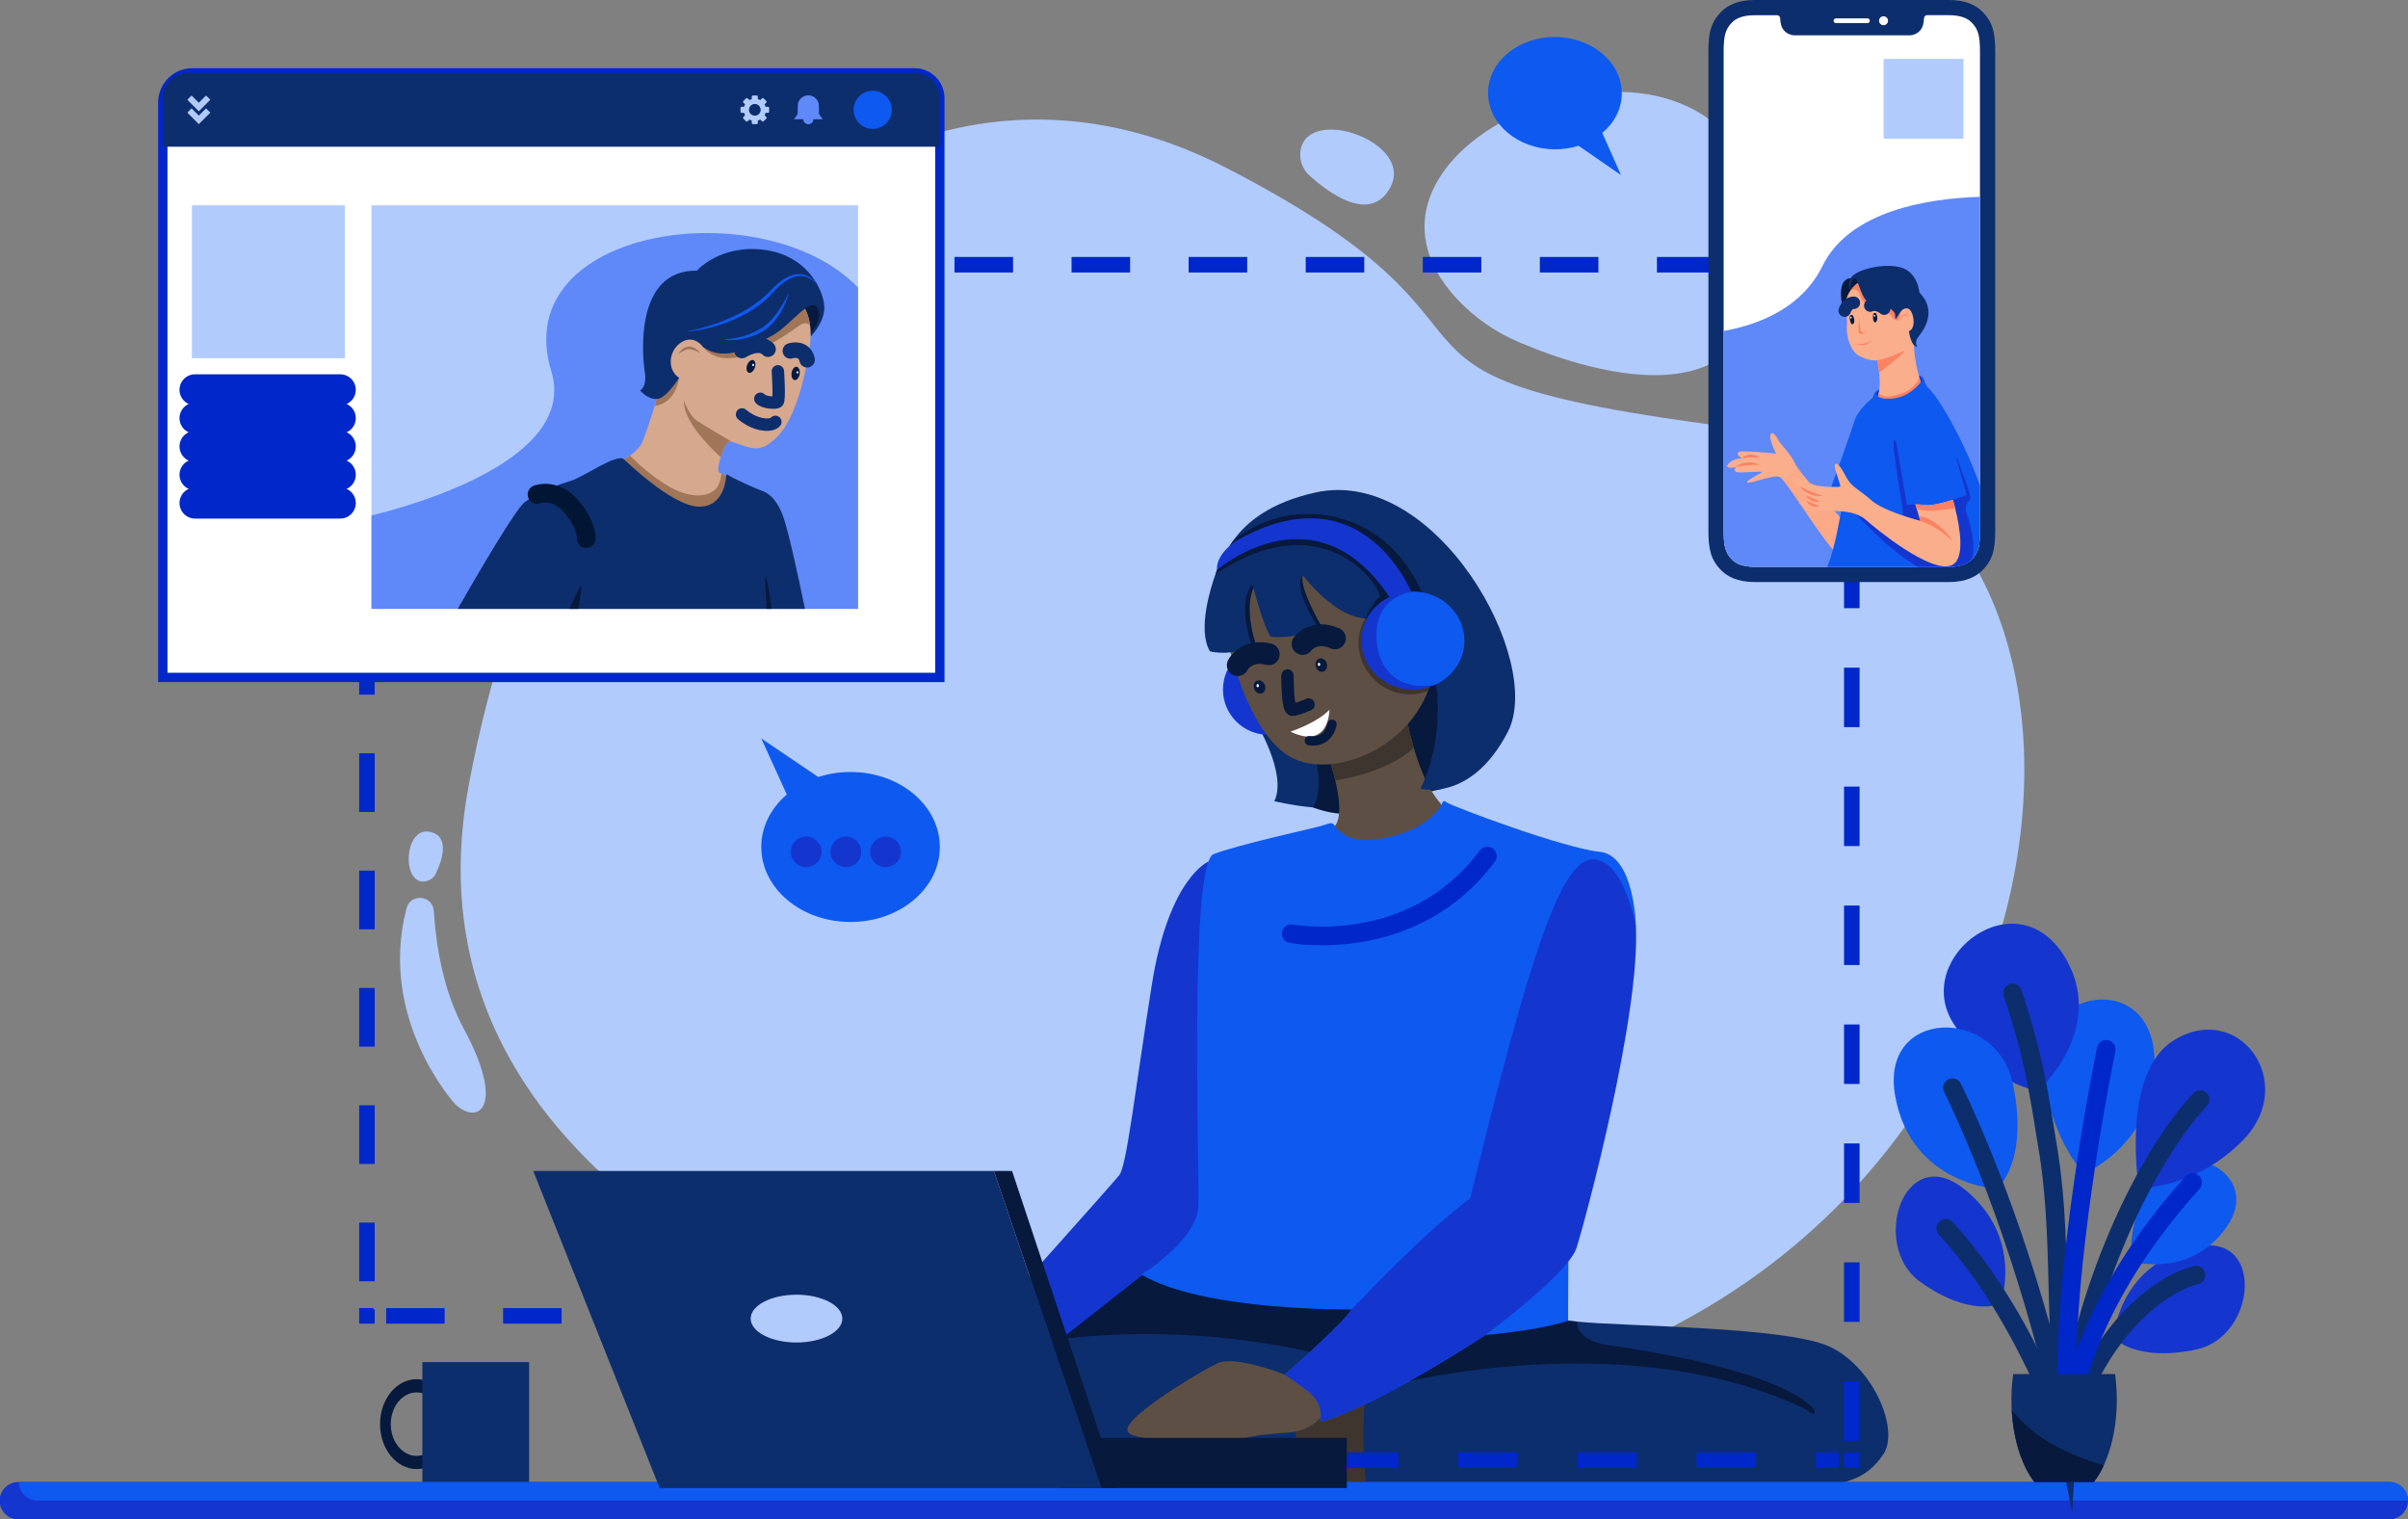
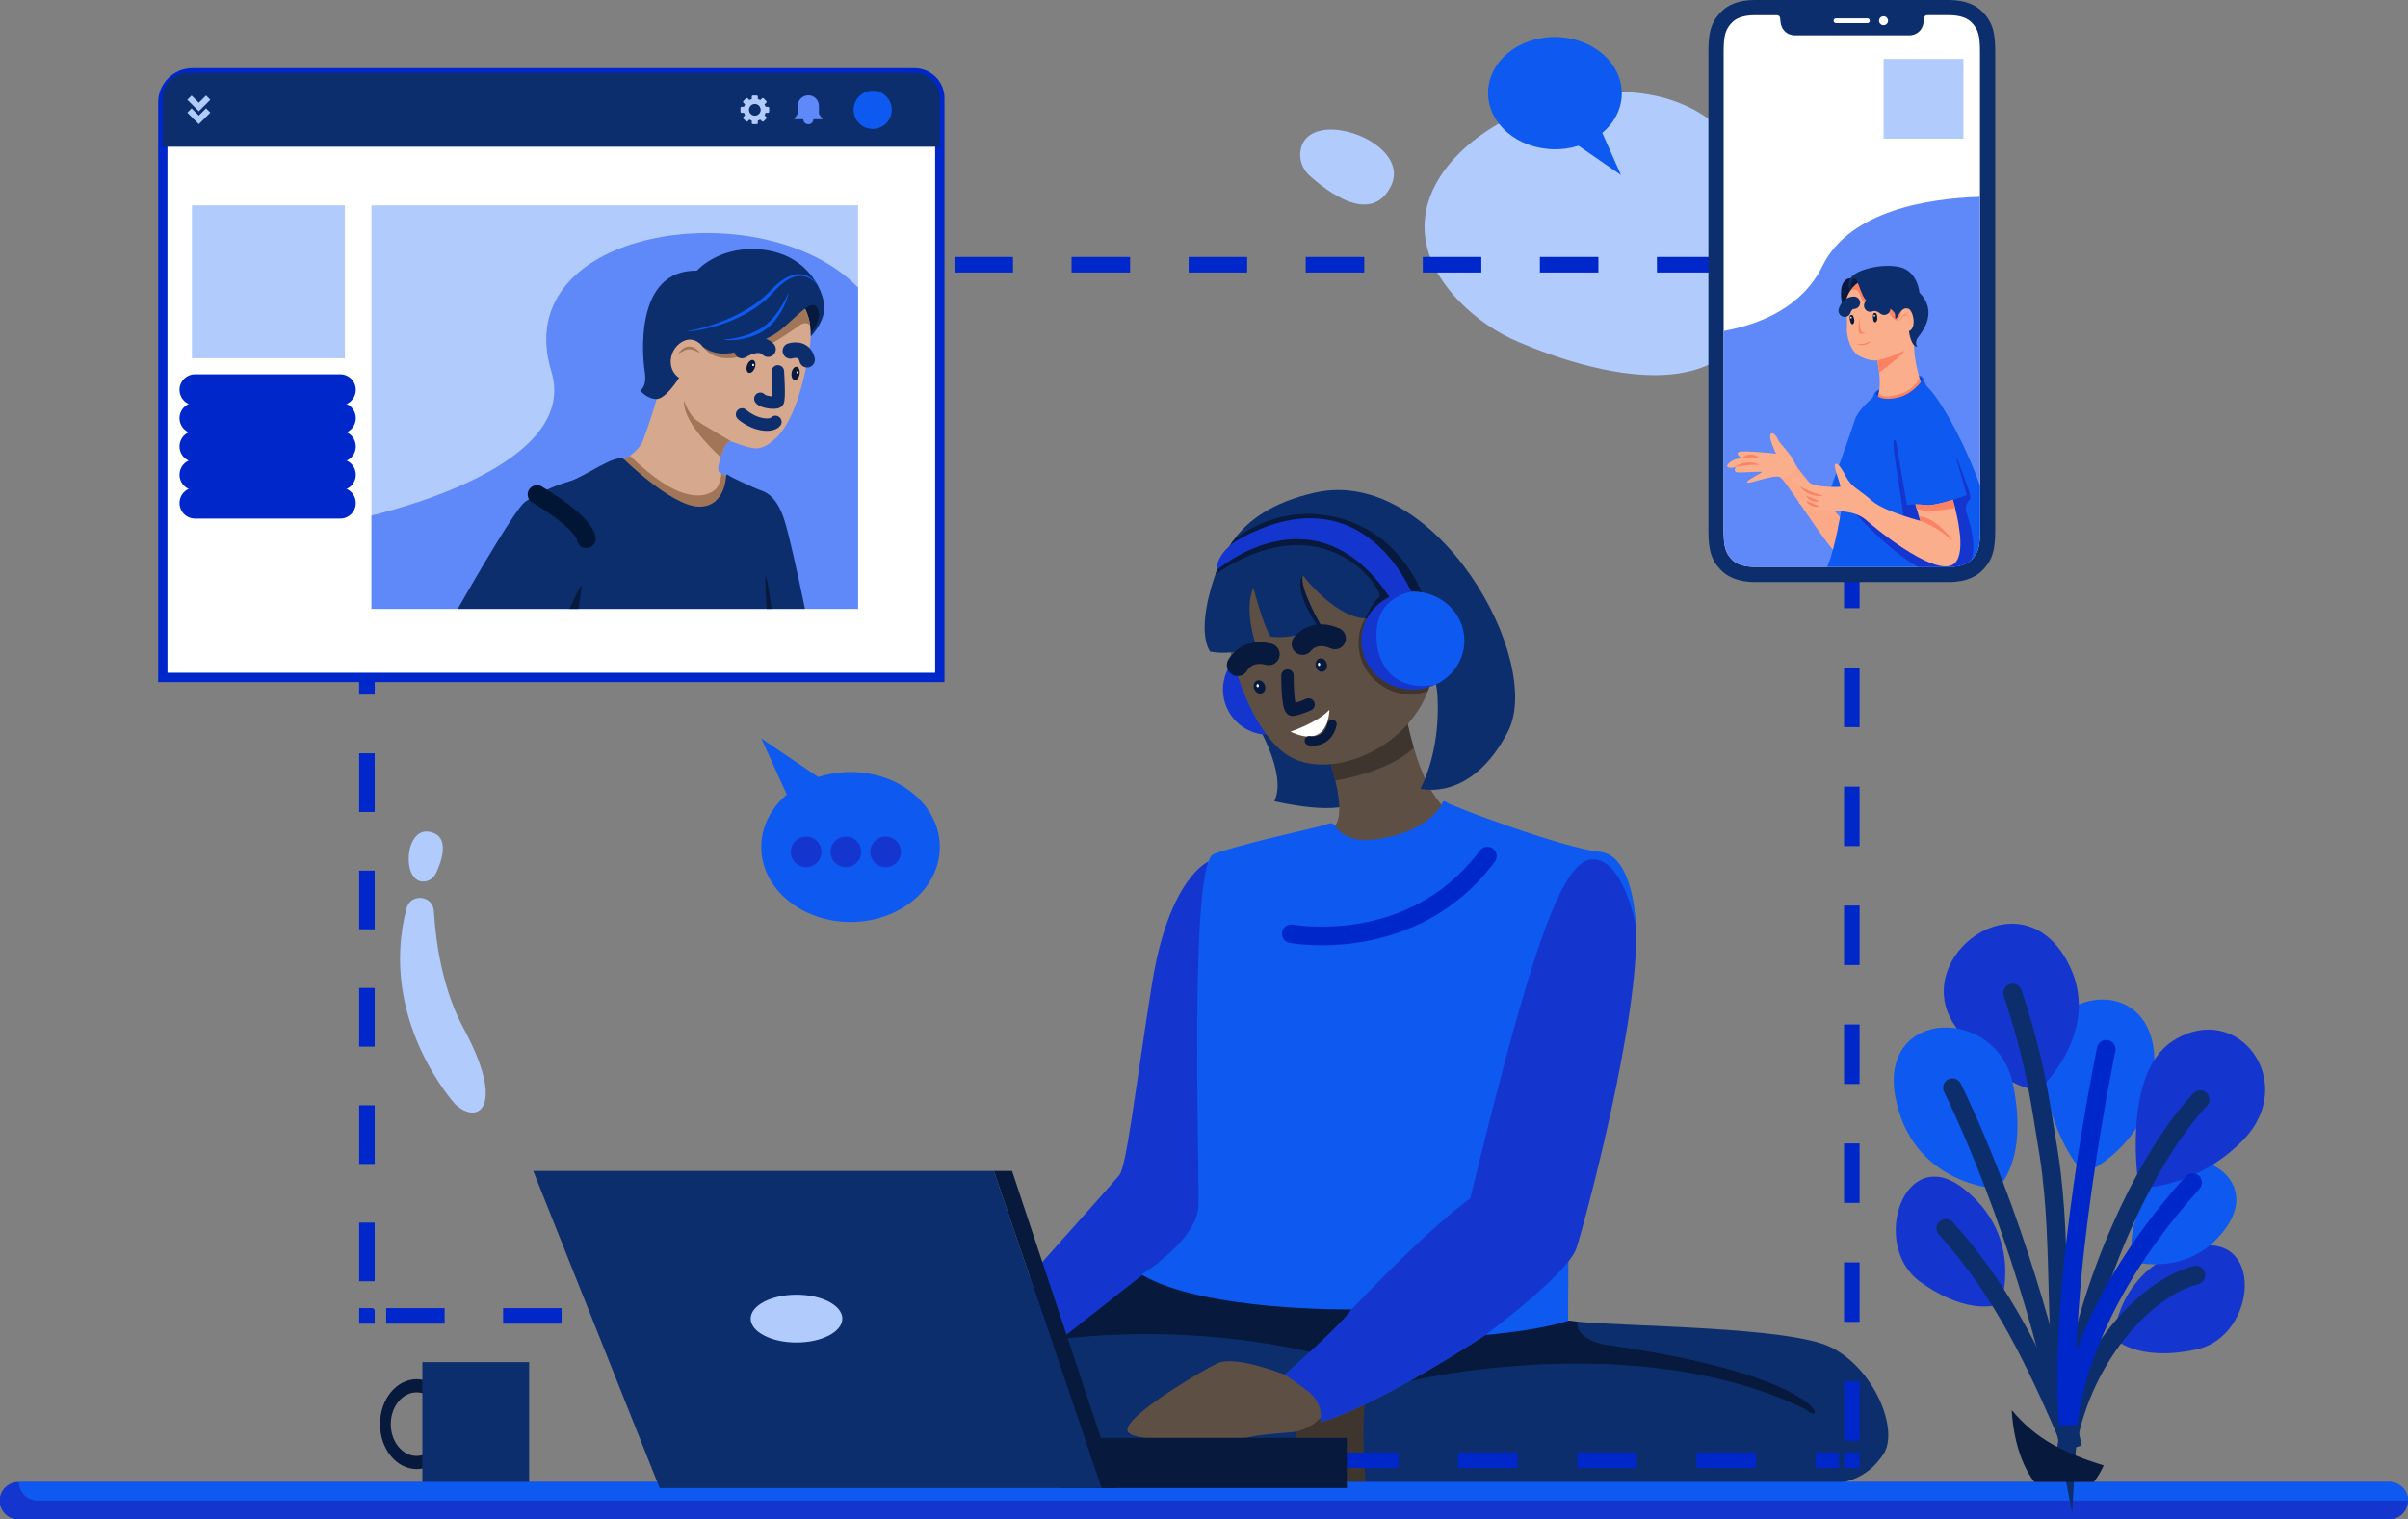
<svg xmlns="http://www.w3.org/2000/svg" width="775" height="489" viewBox="0 0 775 489" fill="none">
  <rect x="0" y="0" width="775" height="489" fill="#808080" stroke="none" />
  <g clip-path="url(#clip0_3_8063)">
    <path d="M469.389 96.697C474.943 102.494 481.628 107.091 489.03 110.204C511.703 119.833 574.878 140.733 566.96 70.493C557.9 -9.861 419.233 43.968 469.389 96.697Z" fill="#B1CBFD" />
-     <path d="M330.552 445.323C330.552 445.323 123.04 402.258 150.823 252.897C178.605 103.536 284.318 -2.701 394.537 53.962C504.756 110.625 418.443 121.057 571.378 139.286C724.313 157.515 665.924 517.499 330.552 445.323Z" fill="#B1CBFD" />
    <path d="M448.116 456.012C448.116 456.012 455.389 445.303 442.256 443.491C429.122 441.68 391.339 462.271 404.875 469.947C418.411 477.622 445.49 477.62 445.49 477.62L448.116 456.012Z" fill="#3F352F" />
    <path d="M404.012 232.141C404.012 232.141 414.44 248.956 410.135 257.847C410.135 257.847 432.221 263.238 437.075 257.191C441.93 251.144 430.262 232.633 423.765 231.479C417.268 230.325 404.012 232.141 404.012 232.141Z" fill="#0D2E6D" />
    <path d="M408.186 236.481C416.239 236.481 422.767 229.957 422.767 221.909C422.767 213.86 416.239 207.336 408.186 207.336C400.133 207.336 393.604 213.86 393.604 221.909C393.604 229.957 400.133 236.481 408.186 236.481Z" fill="#1436CF" />
-     <path d="M419.47 231.101C419.47 231.101 428.055 250.825 422.595 259.857C422.595 259.857 432.31 263.957 440.124 260.635C447.937 257.314 464.495 253.812 464.495 253.812C464.495 253.812 474.517 228.509 470.297 220.79C466.076 213.07 477.111 205.441 464.012 212.351C450.913 219.262 452.516 223.749 441.65 226.981C430.784 230.213 419.47 231.101 419.47 231.101Z" fill="#07193D" />
    <path d="M439.901 276.972C430.2 279.258 417.815 268.759 426.968 267.413C432.287 266.63 431.429 258.175 429.772 251.225C429.016 248.088 428.08 244.997 426.968 241.967L452.158 228.635C453.056 233.315 454.019 237.279 455 240.656C460.511 259.53 466.785 259.986 467.246 263.643C467.784 267.942 449.597 274.682 439.901 276.972Z" fill="#5E4F44" />
    <path d="M455.003 240.658C447.811 247.601 434.447 250.423 429.772 251.225C429.016 248.088 428.08 244.997 426.969 241.967L452.158 228.635C453.057 233.319 454.019 237.283 455.003 240.658Z" fill="#3F352F" />
    <path d="M394.37 202.724C394.37 202.724 399.618 232.209 413.565 242.5C427.513 252.792 458.624 239.943 461.587 214.229C464.55 188.514 442.324 166.841 425.081 174.918C407.838 182.996 394.504 183.407 394.37 202.724Z" fill="#5E4F44" />
    <path d="M439.422 199.018C439.422 199.018 435.391 204.595 438.219 212.513C441.046 220.431 450.603 226.024 459.614 222.326L461.064 217.42C461.064 217.42 447.421 195.444 439.422 199.018Z" fill="#3F352F" />
    <path d="M485.296 235.507C473.442 258.393 457.142 253.817 457.142 253.817C457.142 253.817 463.608 242.64 462.663 224.232C462.097 213.14 455.077 203.139 449.584 196.937L448.974 196.255C447.38 194.495 445.697 192.817 443.931 191.228C443.341 190.697 443 190.418 443 190.418C443 190.418 427.911 180.321 410.94 182.744C393.968 185.168 391.727 198.362 391.727 198.362C391.727 198.362 390.242 191.919 392.258 184.078C392.51 183.096 392.818 182.093 393.19 181.077C394.072 178.666 395.257 176.377 396.717 174.265C401.226 167.75 409.249 161.641 423.341 158.512C462.141 149.886 497.148 212.62 485.296 235.507Z" fill="#0D2E6D" />
    <path d="M606.123 468.072C600.875 475.745 594.608 478.505 576.016 478.91C557.424 479.314 439.833 479.583 439.833 479.583C439.833 479.583 436.802 454.137 441.11 443.367L417.675 451.672C417.675 451.672 416.059 468.666 417.675 478.359C417.675 478.359 312.068 467.322 308.295 460.591C305.687 455.934 314.335 439.173 329.89 425.883C336.819 419.965 345.12 414.737 354.405 411.586C384.537 401.353 372.752 405.866 372.752 405.866L504.69 425.048C504.69 425.048 505.762 425.151 507.682 425.352C522.884 426.934 575.546 426.915 589.149 433.53C603.293 440.417 611.378 460.399 606.123 468.072Z" fill="#0D2E6D" />
    <path d="M584.1 454.406C584.1 456.089 581.203 453.599 581.203 453.599C526.514 426.936 453.551 444.525 453.551 444.525L426.901 436.367C376.387 423.645 333.55 432.125 333.55 432.125C333.55 432.125 331.939 429.721 329.89 425.894C336.819 419.975 345.12 414.748 354.405 411.596C384.537 401.364 372.752 405.877 372.752 405.877L504.69 425.059C504.69 425.059 505.762 425.162 507.682 425.363C507.026 431.045 516.276 432.734 516.276 432.734C573.927 440.814 584.1 452.725 584.1 454.406Z" fill="#07193D" />
    <path d="M134.1 443.874C127.592 443.874 122.315 450.35 122.315 458.335C122.315 466.321 127.592 472.799 134.1 472.799C140.608 472.799 145.886 466.323 145.886 458.335C145.886 450.347 140.608 443.874 134.1 443.874ZM134.1 468.57C129.508 468.57 125.766 463.981 125.766 458.342C125.766 452.703 129.499 448.116 134.1 448.116C138.701 448.116 142.436 452.706 142.436 458.342C142.436 463.978 138.703 468.557 134.1 468.557V468.57Z" fill="#07193D" />
    <path d="M388.899 277.295C388.899 277.295 376.185 282.49 370.729 316.82C365.273 351.15 362.638 375.173 360.233 378.208C357.827 381.244 313.963 430.308 312.144 431.924C310.325 433.539 319.419 448.282 319.419 448.282L373.213 405.986C373.213 405.986 390.338 404.456 395.591 396.383C400.843 388.31 388.899 277.295 388.899 277.295Z" fill="#1436CF" />
    <path d="M526.514 298.243C526.514 298.243 516.017 283.163 510.347 290.972C506.074 296.873 505.029 370.395 504.773 405.993C504.69 417.512 504.69 425.059 504.69 425.059C504.69 425.059 496.599 428.018 478.088 429.635C478.088 429.635 443.266 452.657 424.95 457.638C424.95 457.638 426.568 451.849 420.506 447.406C414.445 442.962 413.509 442.423 413.509 442.423C413.509 442.423 432.166 426.066 434.994 421.422C434.994 421.422 387.296 422.098 367.331 410.191C367.331 410.191 385.289 399.209 385.7 388.104C386.111 377 382.669 277.955 390.574 274.896C398.479 271.836 421.644 266.82 425.145 265.835C428.646 264.849 428.538 264.432 429.678 265.835C429.678 265.835 432.42 270.861 440.592 270.315C448.764 269.769 459.179 266.6 464.025 259.033C464.025 259.033 464.211 257.032 465.556 258.201C466.901 259.37 503.5 273.062 514.815 274.131C526.129 275.2 526.514 298.243 526.514 298.243Z" fill="#0E59F0" />
    <path d="M427.948 451.468C425.951 456.891 420.865 460.569 415.098 460.999C410.384 461.349 404.871 461.845 402.995 462.35C402.499 462.463 401.997 462.547 401.492 462.604C394.029 463.524 365.713 464.571 363.123 460.868C360.561 457.208 381.567 444.368 389.671 439.888C390.508 439.424 391.201 439.05 391.731 438.795C397.305 435.967 413.502 442.427 413.502 442.427C413.502 442.427 427.106 445.268 428.32 448.284C428.619 449.038 428.416 450.179 427.948 451.468Z" fill="#5E4F44" />
    <path d="M401.488 462.604C394.025 463.524 365.709 464.571 363.12 460.868C360.557 457.208 381.563 444.368 389.667 439.888C389.667 439.89 398.851 454.447 401.488 462.604Z" fill="#5E4F44" />
    <path d="M507.387 401.635C506.989 402.872 506.059 404.358 504.773 405.993C497.382 415.377 478.095 429.635 478.095 429.635C478.095 429.635 443.273 452.657 424.957 457.638C424.957 457.638 426.575 451.849 420.513 447.406C414.452 442.962 413.516 442.423 413.516 442.423C413.516 442.423 432.173 426.066 435.001 421.422C461.721 393.288 473.17 385.74 473.17 385.74C492.569 306.312 502.539 276.561 512.639 276.561C522.74 276.561 526.514 298.237 526.514 298.237C527.859 327.319 510.081 393.288 507.387 401.635Z" fill="#1436CF" />
    <path d="M170.291 478.91L167.943 479.515C157.419 482.229 146.353 482.02 135.939 478.91V438.386H170.291V478.91Z" fill="#0D2E6D" />
    <path d="M774.999 482.94V482.981C775 483.772 774.844 484.554 774.542 485.285C774.239 486.015 773.795 486.679 773.236 487.238C772.677 487.797 772.013 488.24 771.282 488.542C770.551 488.845 769.768 489 768.977 489H6.022C5.221 489.015 4.426 488.871 3.682 488.575C2.938 488.28 2.261 487.839 1.689 487.279C1.118 486.718 0.664 486.05 0.354 485.312C0.044 484.574 -0.115 483.782 -0.115 482.982C-0.115 482.182 0.044 481.39 0.354 480.652C0.664 479.915 1.118 479.246 1.689 478.686C2.261 478.126 2.938 477.685 3.682 477.389C4.426 477.094 5.221 476.949 6.022 476.964H768.981C770.57 476.966 772.094 477.594 773.222 478.713C774.349 479.833 774.988 481.352 774.999 482.94Z" fill="#1436CF" />
    <path d="M452.562 194.983C452.562 194.983 452.562 194.983 452.562 195.014C452.538 195.169 452.286 195.927 449.585 196.937C448.011 197.523 445.603 198.198 441.932 198.889C441.619 198.948 441.309 198.989 440.998 199.018C430.48 200.012 419.299 185.155 419.299 185.155C417.954 189.061 425.227 201.446 425.227 201.446C424.921 201.612 424.616 201.771 424.313 201.924C415.822 206.195 408.923 204.868 408.923 204.868C406.769 201.966 403.401 189.235 403.401 189.235C400.302 196.01 404.018 206.966 404.018 206.966C403.639 207.24 403.255 207.493 402.868 207.723C396.585 211.438 389.434 209.659 389.434 209.659C385.299 202.783 389.673 189.054 391.206 184.762C391.505 183.929 391.698 183.45 391.698 183.45C392.088 182.593 392.592 181.791 393.195 181.066C399.894 172.914 419.78 169.837 430.88 173.041C442.999 176.54 452.562 194.983 452.562 194.983Z" fill="#0D2E6D" />
    <path d="M458.486 192.964L452.56 195.014L448.973 196.255L440.987 199.018H439.422C439.422 199.018 441.827 193.593 443.893 192.293C444.088 192.168 444.099 191.788 443.931 191.218C442.317 185.798 424.353 163.318 392.258 184.067C391.908 184.285 391.556 184.526 391.199 184.762C391.499 183.929 391.691 183.45 391.691 183.45C392.082 182.592 392.586 181.791 393.189 181.066C394.071 178.655 395.257 176.366 396.716 174.254C396.716 174.254 410.395 161.213 431.267 166.79C452.14 172.368 458.486 192.964 458.486 192.964Z" fill="#07193D" />
    <path d="M455.002 192.247C455.002 192.247 439.361 150.154 397.585 174.221C397.585 174.221 391.302 178.336 391.68 183.45C391.68 183.45 425.276 154.193 449.63 196.061L455.002 192.247Z" fill="#1436CF" />
    <path d="M471.285 206.158C471.285 212.38 467.493 217.758 461.983 220.317C459.706 221.37 457.227 221.913 454.718 221.908C445.569 221.908 438.151 214.858 438.151 206.158C438.151 200.093 441.755 194.828 447.043 192.199H447.058C449.437 191.022 452.057 190.412 454.712 190.416H454.727C463.868 190.407 471.285 197.459 471.285 206.158Z" fill="#1436CF" />
    <path d="M471.285 206.158C471.285 212.38 467.493 217.758 461.983 220.317C452.322 222.448 443.091 217.38 443.002 204.451C442.91 191.79 454.235 190.464 454.703 190.407H454.718C463.868 190.407 471.285 197.459 471.285 206.158Z" fill="#0E59F0" />
-     <path d="M404.012 206.966C403.633 207.239 403.248 207.493 402.861 207.722C402.861 207.722 397.871 194.312 403.025 188.186L403.395 189.235C400.296 196.006 404.012 206.966 404.012 206.966Z" fill="#07193D" />
    <path d="M425.217 201.446C424.911 201.612 424.606 201.771 424.303 201.924C415.4 188.593 419.289 185.155 419.289 185.155C417.944 189.06 425.217 201.446 425.217 201.446Z" fill="#07193D" />
    <path d="M415.598 300.506C415.598 300.506 454.583 307.888 478.696 275.521" stroke="#0027CA" stroke-width="6" stroke-miterlimit="10" stroke-linecap="round" />
    <path d="M775 482.94H12.084C10.494 482.94 8.969 482.312 7.841 481.192C6.713 480.073 6.073 478.553 6.062 476.965H768.977C770.567 476.965 772.092 477.593 773.221 478.712C774.349 479.831 774.988 481.351 775 482.94Z" fill="#0E59F0" />
    <path d="M146.554 355.429C146.554 355.429 121.472 328.2 130.844 292.319C132.126 287.419 139.296 288.096 139.617 293.151C140.35 304.699 142.742 319.006 149.261 331.074C162.799 356.137 154.076 362.355 146.554 355.429Z" fill="#B1CBFD" />
    <path d="M418.625 48.039C418.322 49.572 418.423 51.158 418.919 52.64C419.415 54.122 420.289 55.449 421.455 56.49C427.193 61.709 441.219 72.501 447.593 60.038C454.869 45.814 421.591 33.938 418.625 48.039Z" fill="#B1CBFD" />
    <path d="M136.574 283.699C137.373 283.62 138.137 283.335 138.792 282.871C139.447 282.408 139.97 281.782 140.309 281.055C142.021 277.459 145.24 268.964 138.161 267.688C130.086 266.228 129.2 284.333 136.574 283.699Z" fill="#B1CBFD" />
    <path d="M386.216 469.958H388.293" stroke="#0027CA" stroke-width="5" stroke-miterlimit="10" />
    <path d="M392.489 469.958H591.819" stroke="#0027CA" stroke-width="5" stroke-miterlimit="10" stroke-dasharray="19.19 19.19" />
    <path d="M593.916 469.956H595.993V467.879" stroke="#0027CA" stroke-width="5" stroke-miterlimit="10" />
    <path d="M595.994 463.698V89.365" stroke="#0027CA" stroke-width="5" stroke-miterlimit="10" stroke-dasharray="19.14 19.14" />
    <path d="M595.993 87.273V85.197H593.916" stroke="#0027CA" stroke-width="5" stroke-miterlimit="10" />
    <path d="M589.796 85.199H122.23" stroke="#0027CA" stroke-width="5" stroke-miterlimit="10" stroke-dasharray="18.84 18.84" />
    <path d="M120.17 85.197H118.093V87.273" stroke="#0027CA" stroke-width="5" stroke-miterlimit="10" />
    <path d="M118.093 91.4V419.364" stroke="#0027CA" stroke-width="5" stroke-miterlimit="10" stroke-dasharray="18.88 18.88" />
    <path d="M118.093 421.425V423.501H120.17" stroke="#0027CA" stroke-width="5" stroke-miterlimit="10" />
    <path d="M124.286 423.501H237.466" stroke="#0027CA" stroke-width="5" stroke-miterlimit="10" stroke-dasharray="18.82 18.82" />
    <path d="M239.523 423.501H241.601" stroke="#0027CA" stroke-width="5" stroke-miterlimit="10" />
    <path d="M341.934 462.754H433.487V478.907H341.081L341.934 462.754Z" fill="#07193D" />
    <path d="M359.67 478.907L325.725 376.862H319.878L354.551 478.907H359.67Z" fill="#07193D" />
    <path d="M354.552 478.907H212.305L171.625 376.862H319.878L354.552 478.907Z" fill="#0D2E6D" />
    <path d="M256.351 432.066C264.497 432.066 271.101 428.623 271.101 424.375C271.101 420.128 264.497 416.684 256.351 416.684C248.205 416.684 241.602 420.128 241.602 424.375C241.602 428.623 248.205 432.066 256.351 432.066Z" fill="#B1CBFD" />
    <path d="M564.677 187.317C559.015 187.317 555.827 185.365 554.15 183.728C550.485 180.15 549.84 176.61 549.84 170.495V16.828C549.84 10.709 550.496 7.173 554.15 3.595C555.827 1.952 559.015 0 564.673 0H627.312C632.972 0 636.16 1.952 637.837 3.589C641.504 7.166 642.149 10.709 642.149 16.828V170.495C642.149 176.614 641.504 180.15 637.837 183.728C636.16 185.365 632.974 187.317 627.325 187.317H564.677Z" fill="#0D2E6D" />
    <path d="M637.243 16.828V170.495C637.243 175.563 636.827 177.82 634.511 180.133L634.404 180.24C633.913 180.71 633.349 181.097 632.734 181.387C631.529 181.973 629.795 182.432 627.315 182.432H564.677C560.676 182.432 558.613 181.239 557.588 180.246C555.182 177.895 554.745 175.657 554.745 170.501V16.828C554.745 11.681 555.182 9.435 557.588 7.083C558.613 6.084 560.673 4.898 564.675 4.898H572.007C572.373 4.944 572.9 5.162 572.952 6.03C573.024 7.221 573.171 8.794 574.358 10.003C574.793 10.442 575.312 10.789 575.884 11.023C576.457 11.257 577.07 11.373 577.689 11.364H614.479C615.098 11.372 615.713 11.254 616.286 11.018C616.858 10.781 617.377 10.432 617.811 9.99C618.999 8.781 619.145 7.208 619.217 6.017C619.27 5.142 619.797 4.924 620.16 4.885H627.304C631.308 4.885 633.37 6.076 634.396 7.07C636.814 9.428 637.243 11.675 637.243 16.828Z" fill="white" />
    <path d="M637.243 63.342V170.495C637.243 175.563 636.827 177.821 634.511 180.133L634.404 180.24C633.913 180.71 633.349 181.097 632.734 181.387C631.529 181.973 629.795 182.432 627.315 182.432H564.677C560.676 182.432 558.613 181.239 557.588 180.247C555.182 177.895 554.745 175.657 554.745 170.501V106.53C566.694 104.344 580.05 98.824 586.567 85.571C595.384 67.645 620.94 63.854 637.243 63.342Z" fill="#5F88F9" />
    <path d="M606.206 8.113C607.005 8.113 607.652 7.469 607.652 6.675C607.652 5.88 607.005 5.237 606.206 5.237C605.408 5.237 604.761 5.88 604.761 6.675C604.761 7.469 605.408 8.113 606.206 8.113Z" fill="white" />
    <path d="M601.78 6.675C601.779 6.776 601.759 6.876 601.72 6.969C601.681 7.062 601.624 7.147 601.553 7.218C601.481 7.289 601.396 7.346 601.303 7.384C601.209 7.422 601.109 7.442 601.008 7.442H590.903C590.802 7.442 590.702 7.422 590.608 7.384C590.515 7.346 590.43 7.289 590.358 7.218C590.286 7.147 590.229 7.062 590.19 6.969C590.151 6.876 590.131 6.776 590.131 6.675C590.131 6.574 590.151 6.474 590.19 6.38C590.229 6.287 590.286 6.202 590.358 6.131C590.43 6.06 590.515 6.004 590.608 5.965C590.702 5.927 590.802 5.907 590.903 5.907H601.008C601.109 5.907 601.209 5.927 601.303 5.965C601.396 6.004 601.481 6.06 601.553 6.131C601.624 6.202 601.681 6.287 601.72 6.38C601.759 6.474 601.779 6.574 601.78 6.675Z" fill="white" />
    <path d="M596.109 89.693C596.109 89.693 594.303 88.917 593.072 91.343C591.841 93.769 592.635 101.252 595.495 102.31C598.355 103.367 601.139 89.931 599.608 89.271C598.077 88.611 596.109 89.693 596.109 89.693Z" fill="#07193D" />
    <path d="M593.872 168.235C593.872 168.235 593.794 176.284 592.123 178.317C590.592 180.166 577.559 158.728 573.643 154.276C573.258 153.839 572.963 153.566 572.768 153.494C570.651 152.692 563.043 155.854 562.326 155.29C561.609 154.726 567.174 152.183 567.091 151.907C567.008 151.632 560.765 152.145 559.219 152.014C557.673 151.883 558.624 150.266 558.624 150.266C556.155 151.079 555.818 149.975 555.818 149.975C557.032 147.525 560.607 147.453 560.721 147.451C559.833 147.117 558.499 145.899 559.798 145.408C561.097 144.916 571.618 145.991 571.618 145.991C571.618 145.991 569.322 141.441 569.781 139.974C570.24 138.508 571.749 140.28 572.296 141.585C572.842 142.89 576.28 145.836 577.71 149.14C577.923 149.584 578.175 150.007 578.462 150.406C581.83 155.323 593.872 168.235 593.872 168.235Z" fill="#FAAE8C" />
    <g opacity="0.35">
      <path opacity="0.35" d="M593.872 168.235C593.872 168.235 593.794 176.284 592.123 178.317C590.592 180.166 577.559 158.728 573.643 154.276C575.252 153.522 577.432 152.226 578.475 150.412C581.83 155.323 593.872 168.235 593.872 168.235Z" fill="#FB8263" />
    </g>
    <path d="M604.802 125.793L617.667 121.278C617.667 121.278 618.74 120.95 619.064 122.901C619.388 124.853 614.398 129.665 610.708 129.644C607.019 129.622 604.098 128.732 603.888 127.379C603.678 126.027 603.72 125.78 604.802 125.793Z" fill="#1436CF" />
    <path d="M617.758 121.61C618.46 124.053 619.108 125.723 619.108 125.723C619.469 128.088 599.27 132.135 602.954 129.563C603.925 128.885 604.47 127.618 604.743 126.123C605.51 121.948 604.179 115.978 604.179 115.978C604.179 115.978 601.94 116.358 598.585 114.666C595.231 112.975 594.255 107.598 594.4 105.505C594.493 104.334 594.477 103.157 594.354 101.988C593.326 98.234 594.192 95.487 595.495 93.583C596.54 92.085 597.95 90.878 599.591 90.075C599.591 90.075 602.596 91.509 605.672 92.75C607.61 93.535 609.573 94.239 610.831 94.462C614.085 95.038 617.568 101.398 616.278 108.248C615.5 112.378 616.694 117.89 617.758 121.61Z" fill="#FAAE8C" />
    <path d="M611.821 100.183C611.067 104.843 609.853 103.243 607.8 100.603C605.746 97.963 600.118 99.51 598.93 95.613C597.743 91.716 595.497 93.581 595.497 93.581C596.542 92.083 597.952 90.876 599.593 90.073C599.593 90.073 602.598 91.507 605.674 92.748C609.108 94.942 612.193 97.891 611.821 100.183Z" fill="#FB8263" />
    <path d="M619.11 125.723C619.471 128.087 599.271 132.135 602.956 129.563C603.927 128.885 604.472 127.618 604.745 126.123C605.104 128.278 608.244 127.871 612.259 126.516C613.455 126.104 614.557 125.457 615.502 124.615C616.446 123.773 617.213 122.751 617.758 121.61C618.462 124.053 619.11 125.723 619.11 125.723Z" fill="#FB8263" />
    <path d="M595.498 93.581C595.498 93.581 595.528 89.865 596.862 89.627C598.196 89.389 598.999 97.423 602.248 97.517C605.498 97.611 610.186 99.523 609.961 101.682C609.961 101.682 609.757 103.393 610.617 102.004C611.476 100.614 612.318 98.872 614.061 99.304C615.804 99.737 616.965 105.66 614.384 106.567C614.384 106.567 614.953 111.462 617.057 111.626C617.057 111.626 615.963 110.186 617.433 108.374C618.902 106.562 623.744 100.174 617.772 94.19C617.772 94.19 617.212 87.282 611.384 85.962C605.557 84.642 597.474 86.904 595.845 89.212C594.216 91.52 595.498 93.581 595.498 93.581Z" fill="#0D2E6D" />
    <path d="M604.181 115.975C607.024 115.385 609.771 114.404 612.346 113.062C612.346 113.062 613.157 112.686 612.503 113.574C611.85 114.461 604.804 119.984 604.804 119.984C604.804 119.984 604.419 117.046 604.181 115.975Z" fill="#FB8263" />
    <path d="M637.242 156.263V170.499C637.242 175.567 636.827 177.825 634.511 180.137L634.404 180.244C633.912 180.714 633.348 181.102 632.733 181.392C631.528 181.977 629.794 182.436 627.314 182.436H588.112C588.829 180.624 589.433 178.769 589.921 176.883C590.918 173.168 591.716 169.155 592.208 166.438C592.344 165.698 592.455 165.055 592.543 164.541C592.683 163.7 592.761 163.208 592.761 163.208L588.856 158.125C588.856 158.125 589.048 157.598 589.372 156.702C589.761 155.633 590.338 154.04 591.003 152.191C591.277 151.433 591.565 150.633 591.86 149.809C593.874 144.201 596.254 137.487 596.813 135.547C597.826 132.05 601.843 128.793 602.486 128.219C603.129 127.644 602.893 126.785 603.682 126.033C604.471 125.281 604.856 125.447 604.856 125.447L604.808 125.795C603.837 126.14 603.885 126.588 603.885 126.588C603.926 126.953 604.104 127.288 604.382 127.528C605.641 128.662 609.029 128.586 611.933 127.635C614.618 126.761 617.181 124.416 618.182 122.991C618.506 122.532 618.666 122.167 618.62 121.977C618.578 121.767 618.46 121.58 618.289 121.451C618.118 121.322 617.906 121.26 617.693 121.277H617.675L617.594 120.982C618.495 120.626 619.142 121.776 619.477 122.949C619.674 123.646 620.051 124.279 620.57 124.785C621.091 125.305 621.578 125.857 622.029 126.437C622.206 126.656 622.388 126.896 622.576 127.148C622.595 127.172 622.615 127.198 622.632 127.224C622.753 127.386 622.875 127.552 623.002 127.727L623.378 128.256C623.461 128.374 623.544 128.492 623.625 128.612C623.767 128.817 623.91 129.029 624.063 129.246C624.137 129.355 624.211 129.464 624.281 129.58C624.573 130.026 624.874 130.494 625.184 130.983C625.801 131.965 626.44 133.031 627.096 134.174L627.59 135.048L627.909 135.625C629.051 137.684 630.229 139.95 631.408 142.374C633.591 146.9 635.538 151.536 637.242 156.263Z" fill="#0E59F0" />
    <path d="M634.512 180.133L634.405 180.24C633.913 180.71 633.349 181.097 632.734 181.387C631.529 181.973 629.795 182.432 627.315 182.432H617.256C609.11 177.799 600.748 169.142 597.431 165.521C596.506 164.511 595.972 163.89 595.948 163.862C596.167 163.954 612.106 170.676 612.511 167.046C612.539 166.682 612.539 166.317 612.511 165.953C612.167 159.86 607.551 137.771 610.247 142.19L613.764 162.601C613.764 162.601 614.665 162.328 616.44 162.321C617.459 162.322 618.476 162.395 619.484 162.539C621.57 162.835 625.461 161.827 628.533 160.865C631.035 160.081 632.992 159.336 632.992 159.336L629.522 147.178C629.522 147.178 629.613 147.149 629.985 147.943C630.278 148.574 630.751 149.726 631.494 151.826C633.173 156.564 634.706 160.199 633.978 160.787C633.25 161.375 632.482 162.811 632.716 164.369C632.88 165.453 636.537 174.21 634.512 180.133Z" fill="#1436CF" />
    <path d="M628.532 160.863C628.751 161.644 629.005 162.568 629.258 163.589C630.848 169.992 632.567 180.17 628.008 181.962C621.264 184.613 603.317 169.841 600.531 167.319C599.768 166.624 598.677 166.023 597.432 165.529C594.152 164.218 589.096 164.472 587.176 164.312C584.093 164.056 583.647 164.222 582.825 163.508C582.003 162.793 578.871 162.415 578.974 161.906C579.077 161.397 581.379 161.169 581.379 161.169C581.099 160.651 581.274 159.51 581.274 159.51L580.502 158.822C579.728 158.134 579.352 156.637 579.352 156.637C579.352 156.637 575.517 154.233 576.831 153.516C578.145 152.799 581.591 155.264 583.789 156.007C585.987 156.75 591.834 156.853 592.243 156.608C592.652 156.363 590.181 150.841 590.54 149.645C590.898 148.45 592.289 149.835 594.08 153.332C595.871 156.829 598.375 157.513 602.357 161.064C604.509 162.983 608.917 164.74 612.503 165.953C615.565 166.987 618.049 167.625 618.049 167.625L616.446 162.314C617.465 162.316 618.482 162.389 619.49 162.533C621.57 162.832 625.46 161.825 628.532 160.863Z" fill="#FAAE8C" />
    <path d="M628.532 160.863C628.751 161.643 629.005 162.568 629.258 163.589C629.258 163.589 623.617 164.415 621.132 164.386C619.7 164.383 618.275 164.189 616.895 163.809L616.438 162.314C617.456 162.315 618.473 162.389 619.481 162.533C621.57 162.832 625.46 161.825 628.532 160.863Z" fill="#FB8263" />
    <path d="M618.058 167.627C618.058 167.627 623.411 169.354 627.868 173.666C627.868 173.666 628.71 174.053 627.291 172.436C625.871 170.818 621.874 166.404 617.614 166.174L618.058 167.627Z" fill="#FB8263" />
    <path d="M579.381 156.591L581.131 157.449C581.717 157.729 582.305 158.002 582.902 158.252C583.199 158.381 583.497 158.505 583.801 158.606C584.105 158.706 584.42 158.802 584.73 158.901C585.35 159.093 585.968 159.293 586.584 159.499L586.558 159.583C585.883 159.669 585.199 159.665 584.525 159.569C584.363 159.548 584.201 159.524 584.041 159.493C583.882 159.462 583.733 159.438 583.547 159.392C583.361 159.347 583.204 159.292 583.035 159.239C582.867 159.187 582.716 159.119 582.561 159.056C581.944 158.794 581.357 158.466 580.811 158.077C580.25 157.685 579.75 157.211 579.331 156.669L579.381 156.591Z" fill="#FB8263" />
    <path d="M581.301 159.462C581.659 159.608 582.015 159.754 582.368 159.9L583.426 160.354L584.474 160.837C584.826 160.994 585.171 161.161 585.517 161.331L585.48 161.412C585.058 161.518 584.619 161.54 584.189 161.475C583.414 161.364 582.684 161.04 582.081 160.54C581.744 160.264 581.467 159.923 581.266 159.537L581.301 159.462Z" fill="#FB8263" />
    <path d="M581.408 161.123C581.748 161.269 582.086 161.423 582.423 161.584C582.76 161.746 583.099 161.896 583.442 162.035C583.781 162.185 584.12 162.336 584.465 162.472C584.638 162.535 584.811 162.601 584.988 162.653C585.158 162.715 585.335 162.757 585.515 162.778V162.865C585.318 162.996 585.094 163.079 584.859 163.108C584.649 163.138 584.436 163.144 584.225 163.125C583.446 163.055 582.711 162.738 582.126 162.22C581.801 161.941 581.543 161.593 581.371 161.202L581.408 161.123Z" fill="#FB8263" />
    <path d="M558.611 150.22C559.133 149.818 559.717 149.506 560.341 149.295C560.94 149.085 561.56 148.943 562.191 148.871C562.831 148.794 563.479 148.8 564.118 148.889C564.446 148.933 564.769 149.006 565.084 149.107C565.246 149.175 565.404 149.234 565.554 149.309C565.707 149.392 565.854 149.488 565.992 149.595L565.972 149.68L565.517 149.61L565.058 149.58C564.752 149.58 564.444 149.562 564.137 149.58C563.521 149.599 562.906 149.654 562.294 149.73C561.682 149.807 561.069 149.879 560.459 149.977L559.545 150.135C559.241 150.185 558.935 150.237 558.633 150.296L558.611 150.22Z" fill="#FB8263" />
    <path d="M560.71 147.407C561.077 147.044 561.52 146.767 562.007 146.594C562.467 146.424 562.951 146.329 563.441 146.312C563.948 146.29 564.455 146.365 564.935 146.531C565.188 146.618 565.427 146.74 565.648 146.892C565.757 146.975 565.861 147.065 565.96 147.16C566.052 147.266 566.133 147.381 566.201 147.503L566.157 147.58L565.847 147.442C565.739 147.405 565.628 147.379 565.519 147.346C565.298 147.29 565.074 147.249 564.847 147.226C564.391 147.176 563.932 147.165 563.474 147.193C563.015 147.206 562.556 147.239 562.096 147.296C561.878 147.324 561.639 147.355 561.412 147.392C561.184 147.429 560.955 147.458 560.73 147.499L560.71 147.407Z" fill="#FB8263" />
    <path d="M611.38 103.542C611.536 102.784 611.897 102.083 612.425 101.516C612.693 101.232 613.014 101.001 613.37 100.839C613.725 100.681 614.112 100.609 614.5 100.631C614.132 100.695 613.777 100.818 613.448 100.996C613.287 101.083 613.134 101.185 612.991 101.3C612.847 101.413 612.711 101.536 612.585 101.669C612.332 101.938 612.107 102.231 611.911 102.543C611.713 102.865 611.535 103.198 611.38 103.542Z" fill="#FB8263" />
    <path d="M614.439 101.997C614.283 101.918 614.135 101.844 613.986 101.779C613.838 101.714 613.686 101.659 613.531 101.615C613.379 101.57 613.222 101.541 613.063 101.529C612.897 101.516 612.73 101.516 612.564 101.529C612.712 101.431 612.882 101.369 613.059 101.35C613.238 101.329 613.419 101.345 613.592 101.396C613.764 101.444 613.926 101.522 614.071 101.626C614.217 101.723 614.342 101.85 614.439 101.997Z" fill="#FB8263" />
    <path d="M596.411 101.706C596.351 101.57 596.241 101.462 596.104 101.403C595.967 101.345 595.813 101.34 595.672 101.389C595.39 101.523 595.152 101.964 595.454 103.267C595.928 105.269 596.936 104.185 596.79 102.996C596.748 102.546 596.619 102.108 596.411 101.706Z" fill="#07193D" />
    <path d="M603.958 101.116C603.912 100.975 603.814 100.856 603.684 100.783C603.554 100.71 603.401 100.69 603.256 100.725C602.961 100.826 602.677 101.239 602.845 102.565C603.103 104.609 604.223 103.636 604.203 102.439C604.207 101.986 604.124 101.537 603.958 101.116Z" fill="#07193D" />
    <path d="M598.515 101.829C598.515 101.829 597.809 106.783 598.428 107.264C599.047 107.745 600.744 107.126 600.744 107.126C600.744 107.126 599.226 107.47 598.848 106.252C598.469 105.035 598.515 101.829 598.515 101.829Z" fill="#FB8263" />
    <path d="M593.704 99.986C593.704 99.986 594.386 97.469 596.667 97.438" stroke="#0D2E6D" stroke-width="4" stroke-miterlimit="10" stroke-linecap="round" />
    <path d="M601.92 98.347C601.92 98.347 603.967 97.316 606.403 99.353" stroke="#0D2E6D" stroke-width="4" stroke-miterlimit="10" stroke-linecap="round" />
    <path d="M602.554 109.412C602.554 109.412 600.367 111.161 597.417 110.652C597.421 110.652 600.264 112.173 602.554 109.412Z" fill="#FB8263" />
    <path d="M595.78 102.49C595.917 102.468 596.007 102.321 595.982 102.162C595.957 102.002 595.825 101.89 595.688 101.912C595.551 101.933 595.46 102.08 595.485 102.24C595.511 102.4 595.642 102.512 595.78 102.49Z" fill="white" />
    <path d="M603.299 101.905C603.438 101.898 603.544 101.761 603.536 101.6C603.527 101.438 603.408 101.313 603.27 101.32C603.131 101.327 603.025 101.463 603.033 101.625C603.042 101.787 603.161 101.912 603.299 101.905Z" fill="white" />
    <path d="M631.922 18.966H606.234V44.639H631.922V18.966Z" fill="#B1CBFD" />
    <path d="M302.483 31.576V218.021H52.398V32.957C52.399 30.437 53.401 28.02 55.185 26.238C56.968 24.456 59.387 23.455 61.909 23.455H294.35C295.418 23.454 296.475 23.664 297.461 24.072C298.448 24.48 299.344 25.078 300.1 25.832C300.855 26.586 301.454 27.482 301.863 28.467C302.272 29.453 302.482 30.509 302.483 31.576Z" fill="white" />
    <path d="M302.483 31.576V218.021H52.398V32.957C52.399 30.437 53.401 28.02 55.185 26.238C56.968 24.456 59.387 23.455 61.909 23.455H294.35C295.418 23.454 296.475 23.664 297.461 24.072C298.448 24.48 299.344 25.078 300.1 25.832C300.855 26.586 301.454 27.482 301.863 28.467C302.272 29.453 302.482 30.509 302.483 31.576V31.576Z" stroke="#0027CA" stroke-width="3" stroke-miterlimit="10" />
    <path d="M302.483 31.576V47.231H52.398V31.576C52.398 29.422 53.255 27.357 54.779 25.834C56.302 24.311 58.369 23.455 60.524 23.455H294.35C296.506 23.454 298.574 24.309 300.099 25.832C301.624 27.355 302.481 29.421 302.483 31.576Z" fill="#0D2E6D" />
    <path d="M280.874 41.485C284.268 41.485 287.021 38.735 287.021 35.342C287.021 31.949 284.268 29.198 280.874 29.198C277.479 29.198 274.727 31.949 274.727 35.342C274.727 38.735 277.479 41.485 280.874 41.485Z" fill="#0E59F0" />
    <path d="M263.574 36.655V34.094C263.573 33.188 263.213 32.321 262.573 31.68C261.932 31.04 261.064 30.68 260.158 30.68C259.709 30.679 259.264 30.767 258.849 30.939C258.434 31.11 258.057 31.361 257.739 31.678C257.421 31.995 257.169 32.372 256.997 32.786C256.825 33.201 256.736 33.645 256.736 34.094V36.651L255.544 38.375H258.535C258.535 38.805 258.706 39.217 259.01 39.52C259.314 39.824 259.726 39.995 260.156 39.995C260.586 39.995 260.998 39.824 261.302 39.52C261.605 39.217 261.776 38.805 261.776 38.375H264.765L263.574 36.655Z" fill="#5F88F9" />
    <path d="M247.169 34.365H246.386C246.31 34.095 246.203 33.836 246.067 33.591L246.62 33.038C246.655 33.003 246.682 32.962 246.701 32.917C246.72 32.871 246.73 32.823 246.73 32.774C246.73 32.725 246.72 32.676 246.701 32.631C246.682 32.585 246.655 32.544 246.62 32.509L245.767 31.657C245.732 31.622 245.691 31.595 245.646 31.576C245.6 31.557 245.552 31.547 245.502 31.547C245.453 31.547 245.405 31.557 245.359 31.576C245.314 31.595 245.272 31.622 245.238 31.657L244.684 32.21C244.44 32.073 244.18 31.966 243.91 31.891V31.108C243.911 31.059 243.901 31.011 243.883 30.965C243.864 30.919 243.836 30.878 243.802 30.843C243.767 30.809 243.725 30.781 243.68 30.762C243.634 30.744 243.586 30.734 243.536 30.735H242.332C242.282 30.734 242.233 30.744 242.188 30.762C242.142 30.781 242.101 30.809 242.066 30.843C242.031 30.878 242.003 30.919 241.984 30.965C241.965 31.01 241.955 31.059 241.955 31.108V31.891C241.686 31.966 241.427 32.073 241.184 32.21L240.63 31.657C240.56 31.587 240.464 31.547 240.365 31.547C240.265 31.547 240.169 31.587 240.099 31.657L239.248 32.509C239.213 32.544 239.186 32.585 239.167 32.631C239.148 32.676 239.139 32.725 239.139 32.774C239.139 32.823 239.148 32.871 239.167 32.917C239.186 32.962 239.213 33.003 239.248 33.038L239.799 33.591C239.664 33.836 239.557 34.096 239.48 34.365H238.697C238.598 34.365 238.503 34.405 238.433 34.475C238.363 34.545 238.324 34.639 238.323 34.739V35.945C238.324 36.044 238.363 36.139 238.433 36.209C238.503 36.278 238.598 36.318 238.697 36.319H239.48C239.556 36.588 239.664 36.847 239.799 37.092L239.248 37.645C239.213 37.68 239.186 37.721 239.167 37.767C239.148 37.812 239.139 37.861 239.139 37.91C239.139 37.959 239.148 38.007 239.167 38.053C239.186 38.098 239.213 38.139 239.248 38.174L240.099 39.026C240.169 39.097 240.265 39.136 240.365 39.136C240.464 39.136 240.56 39.097 240.63 39.026L241.184 38.474C241.427 38.61 241.686 38.717 241.955 38.792V39.575C241.955 39.624 241.965 39.673 241.984 39.718C242.003 39.764 242.031 39.805 242.066 39.84C242.101 39.875 242.142 39.902 242.188 39.921C242.233 39.94 242.282 39.949 242.332 39.949H243.536C243.586 39.949 243.634 39.94 243.68 39.921C243.725 39.902 243.767 39.875 243.802 39.84C243.836 39.805 243.864 39.764 243.883 39.718C243.901 39.673 243.911 39.624 243.91 39.575V38.792C244.18 38.717 244.44 38.61 244.684 38.474L245.238 39.026C245.272 39.061 245.314 39.089 245.359 39.108C245.405 39.126 245.453 39.136 245.502 39.136C245.552 39.136 245.6 39.126 245.646 39.108C245.691 39.089 245.732 39.061 245.767 39.026L246.62 38.174C246.655 38.139 246.682 38.098 246.701 38.053C246.72 38.007 246.73 37.959 246.73 37.91C246.73 37.861 246.72 37.812 246.701 37.767C246.682 37.721 246.655 37.68 246.62 37.645L246.067 37.092C246.203 36.848 246.31 36.588 246.386 36.319H247.169C247.268 36.319 247.363 36.279 247.434 36.209C247.504 36.139 247.544 36.044 247.545 35.945V34.749C247.546 34.699 247.537 34.65 247.519 34.603C247.5 34.556 247.473 34.514 247.438 34.478C247.403 34.442 247.361 34.414 247.315 34.394C247.268 34.375 247.219 34.365 247.169 34.365ZM242.933 37.23C242.559 37.23 242.194 37.118 241.884 36.911C241.573 36.703 241.332 36.408 241.189 36.063C241.046 35.718 241.009 35.338 241.082 34.972C241.155 34.606 241.336 34.27 241.6 34.006C241.864 33.742 242.201 33.562 242.567 33.489C242.934 33.417 243.314 33.454 243.659 33.597C244.004 33.74 244.299 33.982 244.506 34.293C244.714 34.603 244.824 34.968 244.824 35.342C244.824 35.59 244.776 35.836 244.68 36.065C244.585 36.294 244.446 36.502 244.27 36.678C244.095 36.853 243.886 36.992 243.657 37.087C243.427 37.182 243.181 37.23 242.933 37.23Z" fill="#B1CBFD" />
    <path d="M63.99 37.195L61.666 34.872L60.288 36.249L63.99 39.949L67.692 36.249L66.315 34.872L63.99 37.195Z" fill="#B1CBFD" />
    <path d="M67.692 32.111L66.315 30.735L63.99 33.058L61.666 30.735L60.288 32.111L63.99 35.812L67.692 32.111Z" fill="#B1CBFD" />
    <path d="M643.868 419.615C643.868 419.615 651.642 398.247 632.207 382.708C612.771 367.17 601.756 400.837 617.953 412.492C634.15 424.148 643.868 419.615 643.868 419.615Z" fill="#1436CF" />
    <path d="M680.3 430.634C680.3 430.634 681.258 408.159 705.249 401.598C729.239 395.037 726.585 429.97 707.085 434.258C687.586 438.546 680.3 430.634 680.3 430.634Z" fill="#1436CF" />
    <path d="M670.842 377.715C670.842 377.715 695.537 367.063 693.307 339.108C691.076 311.153 652.76 319.119 657.523 346.779C661.339 368.938 670.842 377.715 670.842 377.715Z" fill="#0E59F0" />
    <path d="M686.304 406.017C686.304 406.017 705.167 411.603 716.755 394.687C728.343 377.771 703.287 365.749 693.755 379.146C683.39 393.715 686.304 406.017 686.304 406.017Z" fill="#0E59F0" />
    <path d="M656.13 350.866C656.13 350.866 677.56 331.555 665.248 309.217C649.989 281.527 615.054 307.875 628.682 329.352C642.309 350.829 656.13 350.866 656.13 350.866Z" fill="#1436CF" />
    <path d="M642.688 382.604C642.688 382.604 615.154 381.31 609.972 352.82C604.789 324.33 642.688 323.683 647.873 348.934C653.058 374.185 642.688 382.604 642.688 382.604Z" fill="#0E59F0" />
    <path d="M688.376 382.37C688.376 382.37 682.471 345.767 699.333 335.001C720.326 321.595 739.889 348.309 722.076 366.761C706.679 382.708 688.376 382.37 688.376 382.37Z" fill="#1436CF" />
    <path d="M626.241 395.31C644.575 415.487 655.349 438.364 667.035 465.845C660.107 434.916 664.28 402.962 659.43 371.639C656.121 351.314 654.883 341.261 647.757 319.576" stroke="#0D2E6D" stroke-width="6" stroke-miterlimit="10" stroke-linecap="round" />
    <path d="M628.377 350.059C647.769 390.135 660.697 438.028 665.309 462.411C667.616 422.128 688.902 374.336 708.099 353.893" stroke="#0D2E6D" stroke-width="6" stroke-miterlimit="10" stroke-linecap="round" />
    <path d="M664.36 471.645C667.352 439.608 689.399 414.872 706.742 410.368" stroke="#0D2E6D" stroke-width="6" stroke-miterlimit="10" stroke-linecap="round" />
    <path d="M677.881 337.707C677.881 337.707 662.036 413.729 665.672 458.482C665.672 458.482 667.015 423.446 705.679 380.602" stroke="#0027CA" stroke-width="6" stroke-miterlimit="10" stroke-linecap="round" />
-     <path d="M681.283 450.479C681.283 461.476 678.36 471.18 673.903 476.965H654.747C650.293 471.18 647.369 461.476 647.369 450.479C647.367 447.72 647.557 444.965 647.938 442.233H680.715C681.096 444.965 681.286 447.72 681.283 450.479Z" fill="#0D2E6D" />
    <path d="M660.851 464.995C665.819 467.755 671.303 469.877 677.081 471.608C676.223 473.505 675.157 475.302 673.903 476.965H654.747C650.752 471.776 647.997 463.432 647.47 453.833C650.997 458.025 655.283 461.904 660.851 464.995Z" fill="#07193D" />
    <path d="M406.2 223.109C407.131 222.723 407.508 221.505 407.044 220.388C406.58 219.271 405.449 218.678 404.519 219.065C403.589 219.451 403.211 220.669 403.676 221.786C404.14 222.903 405.27 223.495 406.2 223.109Z" fill="#07193D" />
    <path d="M425.8 216.171C426.776 215.922 427.324 214.77 427.025 213.598C426.726 212.426 425.692 211.678 424.716 211.927C423.74 212.176 423.192 213.327 423.491 214.499C423.79 215.671 424.824 216.42 425.8 216.171Z" fill="#07193D" />
    <path d="M414.371 217.419C414.371 217.419 414.261 228.565 415.973 228.43C417.686 228.294 421.152 226.745 421.152 226.745" stroke="#07193D" stroke-width="4" stroke-miterlimit="10" stroke-linecap="round" />
    <path d="M415.326 235.463C415.326 235.463 423.789 232.742 427.861 228.432C427.861 228.432 427.911 241.497 415.326 235.463Z" fill="white" />
    <path d="M421.388 238.381C421.388 238.381 427.204 239.65 428.709 233.103" stroke="#07193D" stroke-width="3" stroke-miterlimit="10" stroke-linecap="round" />
    <path d="M398.359 214.076C398.359 214.076 401.069 208.671 408.355 210.579" stroke="#07193D" stroke-width="7" stroke-miterlimit="10" stroke-linecap="round" />
    <path d="M419.216 207.259C419.216 207.259 422.778 202.377 429.651 205.458" stroke="#07193D" stroke-width="7" stroke-miterlimit="10" stroke-linecap="round" />
    <path d="M276.167 66.081H119.562V195.956H276.167V66.081Z" fill="#B1CBFD" />
    <path d="M276.167 92.556V195.956H119.562V165.907C134.29 162.297 185.976 147.521 177.442 119.516C163.217 72.869 245.946 61.205 276.167 92.556Z" fill="#5F88F9" />
    <path d="M259.334 94.009C259.334 94.009 249.611 96.986 251.573 102.941C253.534 108.897 260.158 108.545 261.529 106.781C262.9 105.017 265.135 102.629 264.037 98.946C262.94 95.263 259.334 94.009 259.334 94.009Z" fill="#07193D" />
    <path d="M260.661 111.242C258.778 124.092 255.172 135.846 249.841 140.862C244.51 145.877 242.548 144.546 235.572 142.195C235.516 142.148 235.451 142.111 235.382 142.085C234.905 141.898 233.615 141.946 232.128 146.588L231.951 147.145C230.541 151.745 231.269 152.027 232.17 152.421C232.313 152.479 232.452 152.545 232.587 152.62L233.681 153.247C233.681 153.247 235.867 154.814 236.112 155.756C236.357 156.698 235.564 168.919 231.8 169.782C228.037 170.646 203.652 166.646 202.163 162.179C200.674 157.712 195.891 149.955 197.929 149.25C199.637 148.604 201.252 147.734 202.729 146.662C204.512 145.377 206.213 143.698 206.945 141.729C208.435 137.732 214.039 122.844 214.394 110.737C214.586 104.147 225.631 99.112 236.058 96.227C244.787 93.812 253.084 92.905 254.223 93.854C254.223 93.854 259.69 96.839 260.748 104.816C261.018 106.952 260.988 109.114 260.661 111.242Z" fill="#D6A88E" />
-     <path d="M218.563 121.59C218.563 121.59 217.735 129.709 210.713 130.638L212.528 124.621L218.563 121.59Z" fill="#A07558" />
    <path d="M260.764 104.816C260.72 104.755 259.789 103.505 258.052 104.283C256.277 105.083 235.03 122.687 226.288 111.679C222.749 107.222 228.383 100.627 236.073 96.227C244.803 93.812 253.099 92.905 254.239 93.854C254.239 93.854 259.701 96.839 260.764 104.816Z" fill="#A07558" />
    <path d="M260.945 107.089C260.945 107.089 265.214 102.624 262.979 98.981C260.744 95.338 254.042 105.21 248.28 108.147C242.517 111.084 233.814 116.968 226.287 111.679C226.287 111.679 223.504 107.642 219.428 110.072C215.351 112.503 214.398 118.771 218.553 121.59C218.553 121.59 214.398 128.352 211.337 128.42C208.275 128.487 206.021 125.666 206.021 125.666C206.021 125.666 208.293 124.647 207.51 119.632C206.727 114.616 204.138 86.799 224.289 87.114C224.289 87.114 231.892 78.415 246.318 80.452C260.744 82.489 265.605 94.715 265.293 99.495C264.98 104.274 260.945 108.269 260.945 108.269V107.089Z" fill="#0D2E6D" />
    <path d="M235.382 142.085C234.906 141.898 233.615 141.946 232.128 146.588L231.951 147.145C228.262 143.76 219.664 135.151 220.158 128.905C220.158 128.905 221.623 133.658 224.497 135.538C227.108 137.249 234.121 141.349 235.382 142.085Z" fill="#A07558" />
    <path d="M231.816 169.782C228.05 170.643 203.668 166.646 202.179 162.179C200.689 157.712 195.907 149.955 197.945 149.249C199.653 148.604 201.267 147.734 202.745 146.662C202.745 146.662 210.958 155.05 218.409 158.107C225.859 161.165 230.246 158.341 231.188 156.226C231.739 155.025 232.075 153.737 232.181 152.421C232.324 152.479 232.463 152.545 232.599 152.62L233.692 153.247C233.692 153.247 235.879 154.814 236.124 155.756C236.369 156.698 235.579 168.919 231.816 169.782Z" fill="#A07558" />
    <path d="M147.309 195.956C154.206 183.92 166.086 163.632 168.936 161.552C170.178 160.664 171.478 159.861 172.828 159.148C176.234 157.348 179.814 155.898 183.513 154.821C187.906 153.568 198.522 145.665 200.884 147.864C200.884 147.864 215.973 162.658 224.674 163.051C233.375 163.444 233.692 153.253 233.692 153.253C233.692 153.253 233.731 152.274 234.438 152.941C235.144 153.608 242.839 157.067 244.407 157.642C245.975 158.217 249.529 159.104 252.144 166.471C253.812 171.177 256.999 185.922 259.08 195.962L147.309 195.956Z" fill="#0D2E6D" />
    <path d="M186.169 195.956H183.263C185.288 191.567 186.862 188.398 187.127 188.547C187.317 188.656 186.882 191.508 186.169 195.956Z" fill="#07193D" />
-     <path d="M172.828 159.141C172.828 159.141 178.501 156.853 183.762 162.885C189.023 168.917 188.702 173.386 188.702 173.386" stroke="#011535" stroke-width="6" stroke-miterlimit="10" stroke-linecap="round" />
+     <path d="M172.828 159.141C189.023 168.917 188.702 173.386 188.702 173.386" stroke="#011535" stroke-width="6" stroke-miterlimit="10" stroke-linecap="round" />
    <path d="M248.345 195.956H246.757C246.237 188.276 246.292 185.599 246.292 185.599C246.821 185.33 247.569 190.461 248.345 195.956Z" fill="#07193D" />
    <path d="M262.986 91.572C261.709 90.062 259.924 88.991 258.076 88.858C257.156 88.789 256.231 88.911 255.36 89.216C254.477 89.525 253.639 89.95 252.868 90.479C252.669 90.606 252.483 90.757 252.29 90.892C252.098 91.028 251.912 91.181 251.728 91.329C251.545 91.478 251.352 91.62 251.175 91.784L250.639 92.265C250.458 92.42 250.294 92.599 250.121 92.765C249.948 92.931 249.773 93.102 249.609 93.279L248.61 94.372C247.201 95.876 245.655 97.245 243.991 98.461C242.324 99.652 240.57 100.717 238.743 101.645C236.93 102.567 235.059 103.37 233.141 104.049C232.664 104.22 232.184 104.383 231.702 104.539C231.223 104.7 230.738 104.847 230.252 104.987C229.279 105.262 228.301 105.52 227.317 105.749C225.353 106.208 223.358 106.523 221.348 106.691L221.33 106.584C223.296 106.226 225.242 105.762 227.158 105.194C229.076 104.635 230.969 103.99 232.826 103.251C234.683 102.518 236.498 101.681 238.262 100.745C240.028 99.814 241.725 98.758 243.34 97.584C244.96 96.42 246.47 95.11 247.851 93.67L248.899 92.591C249.073 92.411 249.262 92.245 249.441 92.073C249.62 91.9 249.802 91.721 249.996 91.563C250.748 90.897 251.552 90.292 252.402 89.756C253.255 89.218 254.178 88.801 255.146 88.517C256.12 88.236 257.142 88.162 258.146 88.298C258.647 88.375 259.137 88.508 259.607 88.694C260.075 88.883 260.522 89.121 260.941 89.402C261.779 89.967 262.501 90.689 263.067 91.526L262.986 91.572Z" fill="#0E59F0" />
    <path d="M253.767 94.551C253.499 95.66 253.133 96.743 252.673 97.788C252.557 98.048 252.437 98.308 252.315 98.566L251.932 99.335C251.807 99.593 251.654 99.836 251.514 100.087C251.374 100.338 251.228 100.585 251.077 100.828L250.602 101.56L250.093 102.261C249.924 102.5 249.743 102.725 249.557 102.95C249.371 103.175 249.194 103.404 249.004 103.627C248.814 103.85 248.601 104.054 248.4 104.268C248.3 104.373 248.201 104.486 248.094 104.585L247.768 104.884C247.55 105.083 247.331 105.282 247.112 105.474L246.399 106.016L246.039 106.283L245.652 106.519C245.393 106.674 245.138 106.834 244.877 106.984L244.097 107.371L243.705 107.561C243.572 107.62 243.436 107.675 243.303 107.73C243.034 107.839 242.769 107.948 242.498 108.06L241.68 108.357C241.135 108.549 240.579 108.713 240.016 108.846C239.456 108.988 238.894 109.115 238.326 109.209L237.471 109.332C237.182 109.36 236.898 109.397 236.614 109.421C235.47 109.521 234.318 109.486 233.183 109.316V109.207C234.3 109.176 235.412 109.054 236.509 108.84C237.607 108.638 238.691 108.364 239.754 108.02C240.818 107.682 241.858 107.273 242.868 106.796L243.246 106.619L243.618 106.427L244.361 106.04L245.07 105.603L245.424 105.385L245.756 105.135L246.426 104.637L247.053 104.086L247.368 103.811C247.471 103.717 247.565 103.614 247.663 103.516L248.254 102.924C249.011 102.104 249.714 101.236 250.36 100.325C251.645 98.498 252.752 96.551 253.664 94.512L253.767 94.551Z" fill="#0E59F0" />
    <path d="M225.172 113.508C224.516 113.193 223.919 112.903 223.344 112.699C222.833 112.502 222.289 112.401 221.741 112.402C221.484 112.407 221.229 112.446 220.982 112.518C220.71 112.59 220.445 112.69 220.193 112.815C219.644 113.062 219.099 113.429 218.443 113.794L218.371 113.742L218.677 113.329L219.01 112.936C219.245 112.683 219.504 112.452 219.782 112.247C220.059 112.038 220.365 111.868 220.689 111.742C221.015 111.61 221.361 111.537 221.712 111.524C222.413 111.522 223.101 111.718 223.696 112.088C224.285 112.443 224.804 112.904 225.227 113.447L225.172 113.508Z" fill="#A07558" />
    <path d="M242.927 118.381C243.332 117.258 243.108 116.148 242.426 115.902C241.745 115.657 240.863 116.368 240.458 117.491C240.053 118.614 240.277 119.723 240.959 119.969C241.641 120.215 242.522 119.503 242.927 118.381Z" fill="#07193D" />
    <path d="M257.363 120.386C257.179 121.566 256.449 122.429 255.734 122.318C255.019 122.206 254.588 121.162 254.772 119.982C254.956 118.801 255.686 117.936 256.401 118.05C257.116 118.163 257.547 119.206 257.363 120.386Z" fill="#07193D" />
    <path d="M238.793 112.813C238.793 112.813 244.194 109.259 247.188 112.376" stroke="#0D2E6D" stroke-width="5" stroke-miterlimit="10" stroke-linecap="round" />
    <path d="M254.374 112.933C254.374 112.933 258.785 111.462 259.771 115.774" stroke="#0D2E6D" stroke-width="5" stroke-miterlimit="10" stroke-linecap="round" />
    <path d="M250.359 119.516C250.359 119.516 250.987 128.791 250.27 129.329C249.552 129.866 245.629 129.53 244.711 128.343" stroke="#0D2E6D" stroke-width="4" stroke-miterlimit="10" stroke-linecap="round" />
    <path d="M249.552 135.776C249.552 135.776 248.57 137.168 245.023 136.486C241.477 135.805 238.826 133.381 238.826 133.381" stroke="#0D2E6D" stroke-width="4" stroke-miterlimit="10" stroke-linecap="round" />
    <path d="M273.751 248.458C270.227 248.451 266.724 248.999 263.371 250.082L245.019 237.67L253.226 255.703C248.146 260.056 245.013 266.016 245.013 272.592C245.013 285.924 257.875 296.725 273.745 296.725C289.614 296.725 302.476 285.92 302.476 272.592C302.476 259.265 289.618 248.458 273.751 248.458Z" fill="#0E59F0" />
    <path d="M500.264 48.048C502.903 48.079 505.53 47.694 508.049 46.907L521.703 56.34L515.683 42.777C519.521 39.555 521.913 35.114 521.961 30.188C522.059 20.207 512.505 12.02 500.623 11.902C488.74 11.784 479.024 19.781 478.926 29.762C478.827 39.743 488.379 47.93 500.264 48.048Z" fill="#0E59F0" />
    <path d="M259.454 279.096C262.18 279.096 264.39 276.888 264.39 274.164C264.39 271.439 262.18 269.231 259.454 269.231C256.728 269.231 254.519 271.439 254.519 274.164C254.519 276.888 256.728 279.096 259.454 279.096Z" fill="#1436CF" />
    <path d="M272.242 279.096C274.968 279.096 277.178 276.888 277.178 274.164C277.178 271.439 274.968 269.231 272.242 269.231C269.516 269.231 267.307 271.439 267.307 274.164C267.307 276.888 269.516 279.096 272.242 279.096Z" fill="#1436CF" />
    <path d="M285.028 279.096C287.754 279.096 289.964 276.888 289.964 274.164C289.964 271.439 287.754 269.231 285.028 269.231C282.302 269.231 280.093 271.439 280.093 274.164C280.093 276.888 282.302 279.096 285.028 279.096Z" fill="#1436CF" />
    <path d="M111.009 66.081H61.772V115.289H111.009V66.081Z" fill="#B1CBFD" />
    <path d="M62.774 125.46H109.508" stroke="#0027CA" stroke-width="10" stroke-miterlimit="10" stroke-linecap="round" />
    <path d="M62.774 134.57H109.508" stroke="#0027CA" stroke-width="10" stroke-miterlimit="10" stroke-linecap="round" />
    <path d="M62.774 143.679H109.508" stroke="#0027CA" stroke-width="10" stroke-miterlimit="10" stroke-linecap="round" />
    <path d="M62.774 152.79H109.508" stroke="#0027CA" stroke-width="10" stroke-miterlimit="10" stroke-linecap="round" />
    <path d="M62.774 161.899H109.508" stroke="#0027CA" stroke-width="10" stroke-miterlimit="10" stroke-linecap="round" />
    <path d="M404.825 221.188C405.038 221.171 405.192 220.925 405.168 220.64C405.144 220.355 404.952 220.138 404.739 220.156C404.526 220.174 404.373 220.419 404.397 220.704C404.42 220.989 404.612 221.206 404.825 221.188Z" fill="white" />
    <path d="M424.537 214.33C424.75 214.325 424.916 214.088 424.908 213.802C424.901 213.516 424.722 213.289 424.51 213.295C424.297 213.301 424.131 213.537 424.139 213.823C424.146 214.109 424.325 214.336 424.537 214.33Z" fill="white" />
    <path d="M242.463 117.82C242.633 117.793 242.745 117.611 242.713 117.413C242.682 117.215 242.519 117.076 242.35 117.103C242.18 117.13 242.068 117.312 242.1 117.51C242.131 117.708 242.294 117.847 242.463 117.82Z" fill="white" />
    <path d="M256.683 120.203C256.854 120.195 256.985 120.025 256.975 119.825C256.964 119.625 256.817 119.47 256.646 119.479C256.475 119.487 256.344 119.657 256.354 119.857C256.364 120.057 256.512 120.212 256.683 120.203Z" fill="white" />
  </g>
  <defs>
    <clipPath id="clip0_3_8063">
      <rect width="775" height="489" fill="white" />
    </clipPath>
  </defs>
</svg>